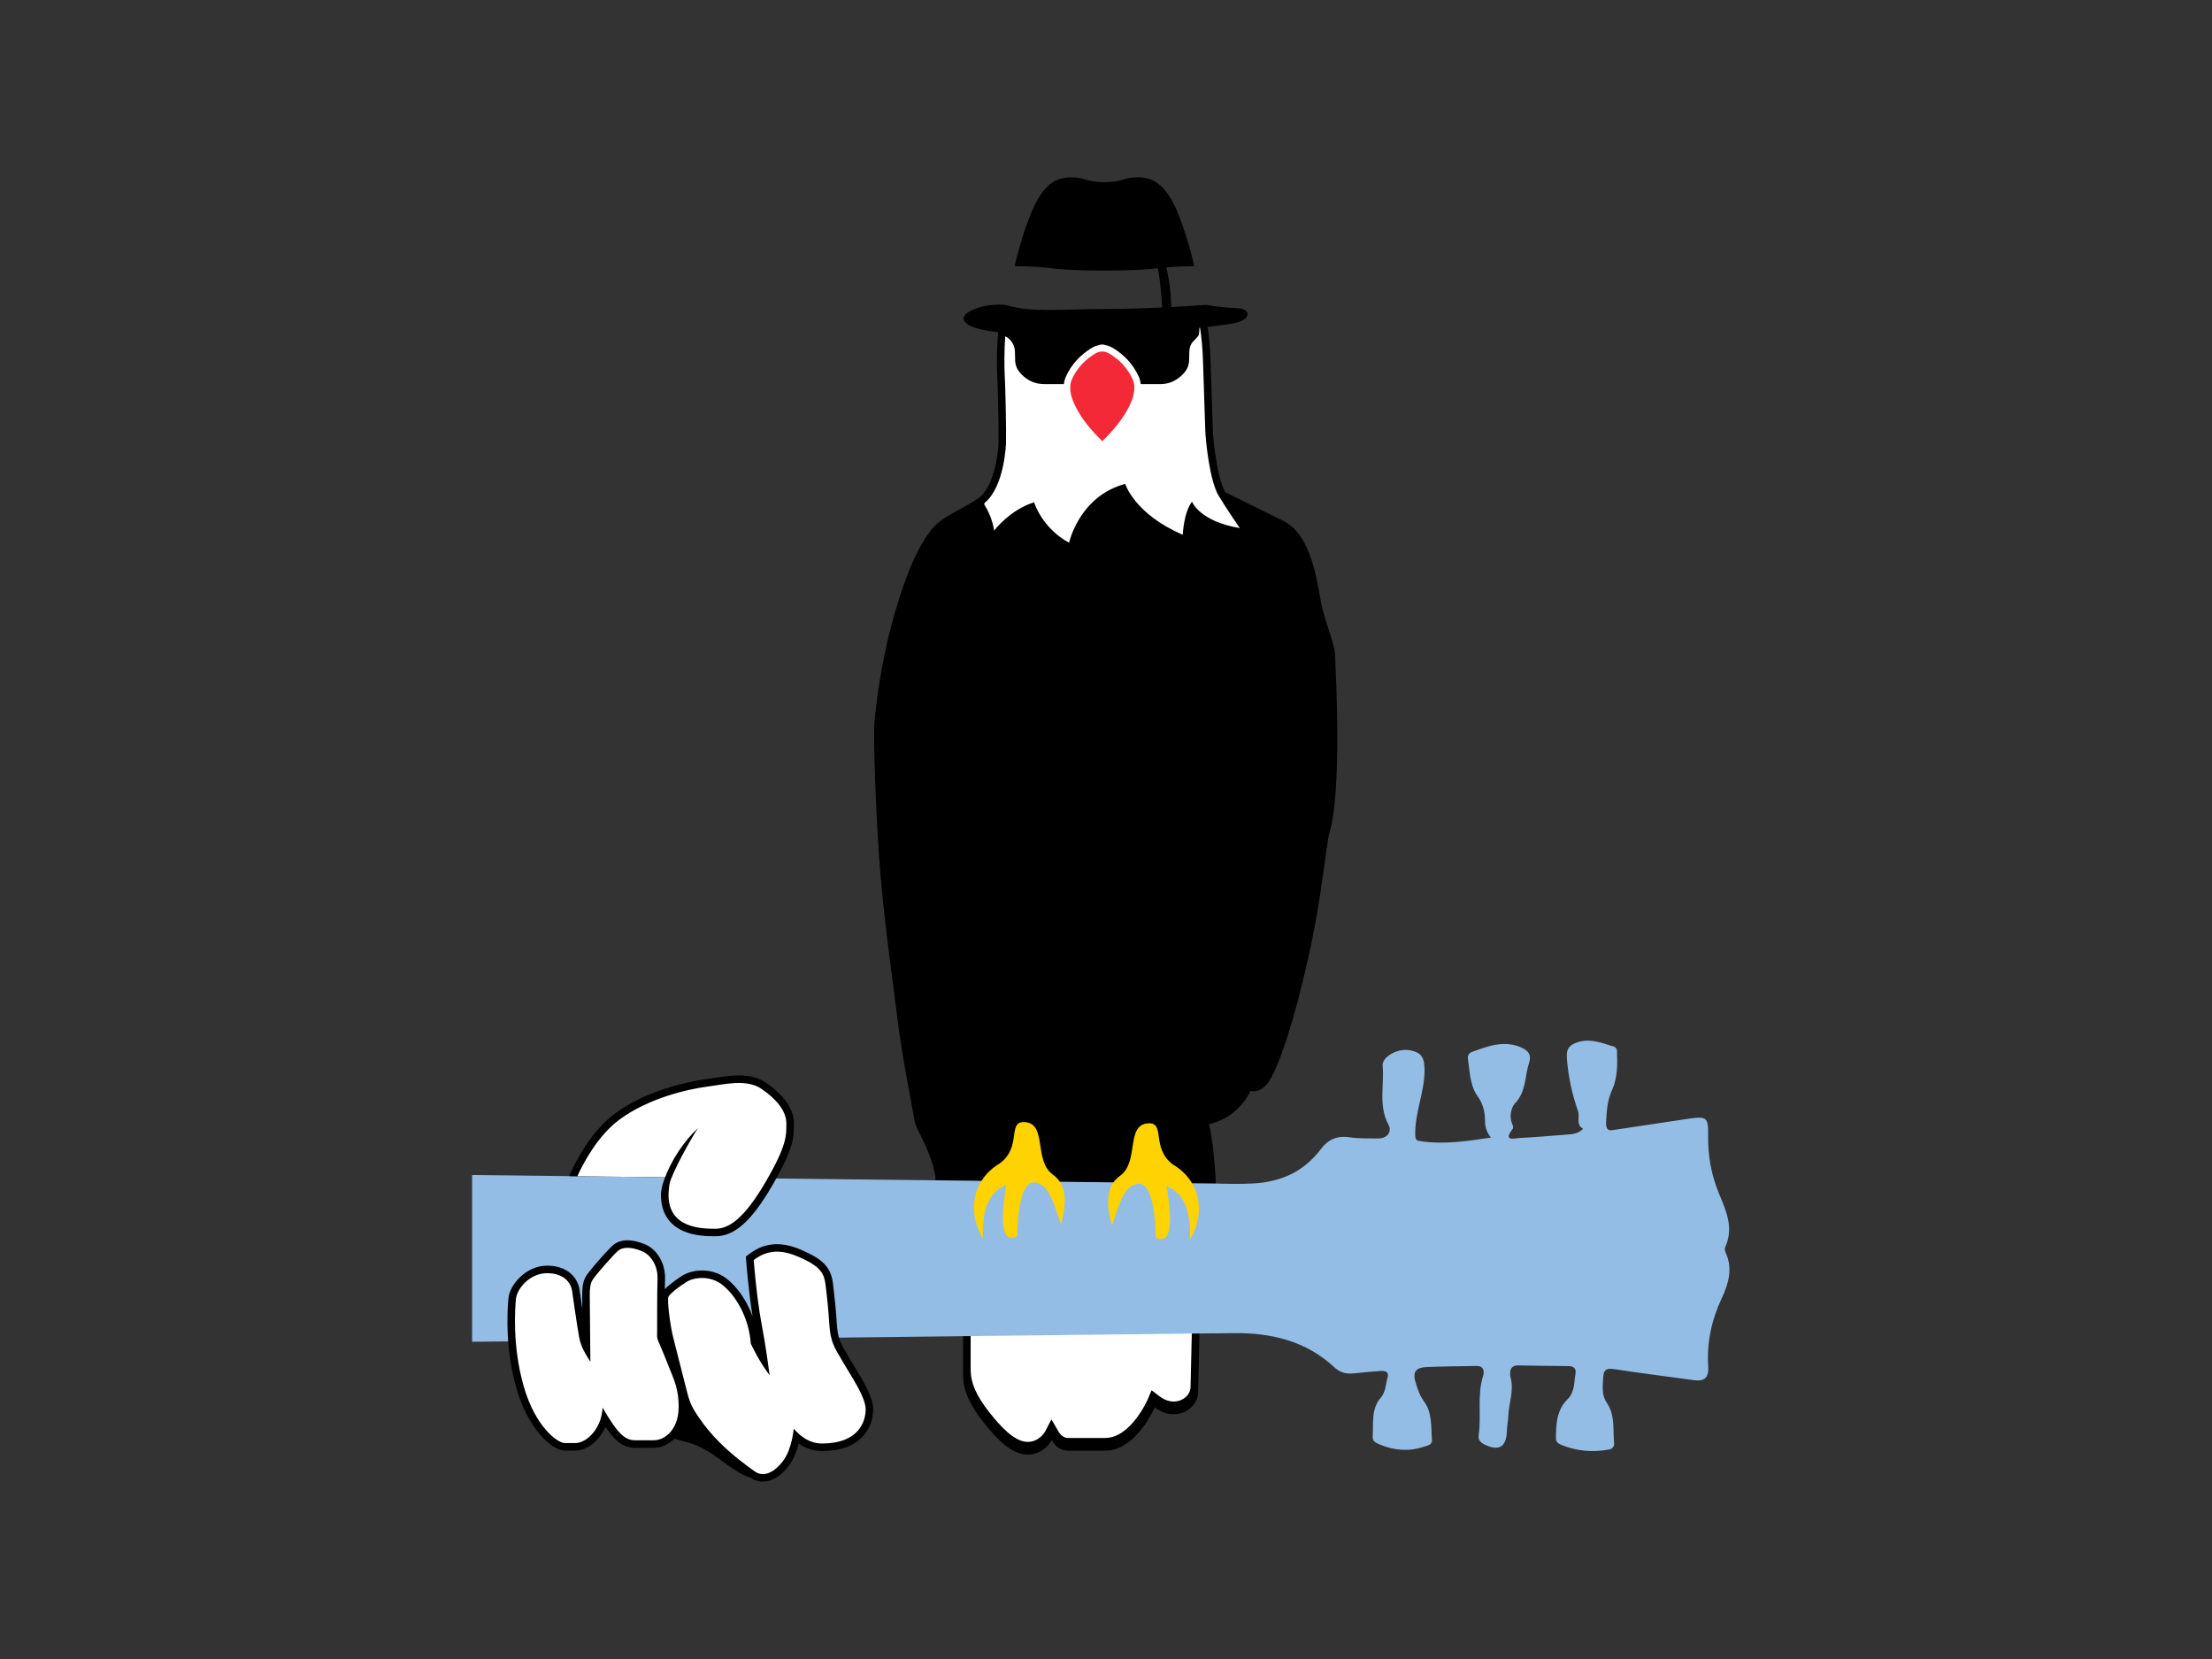
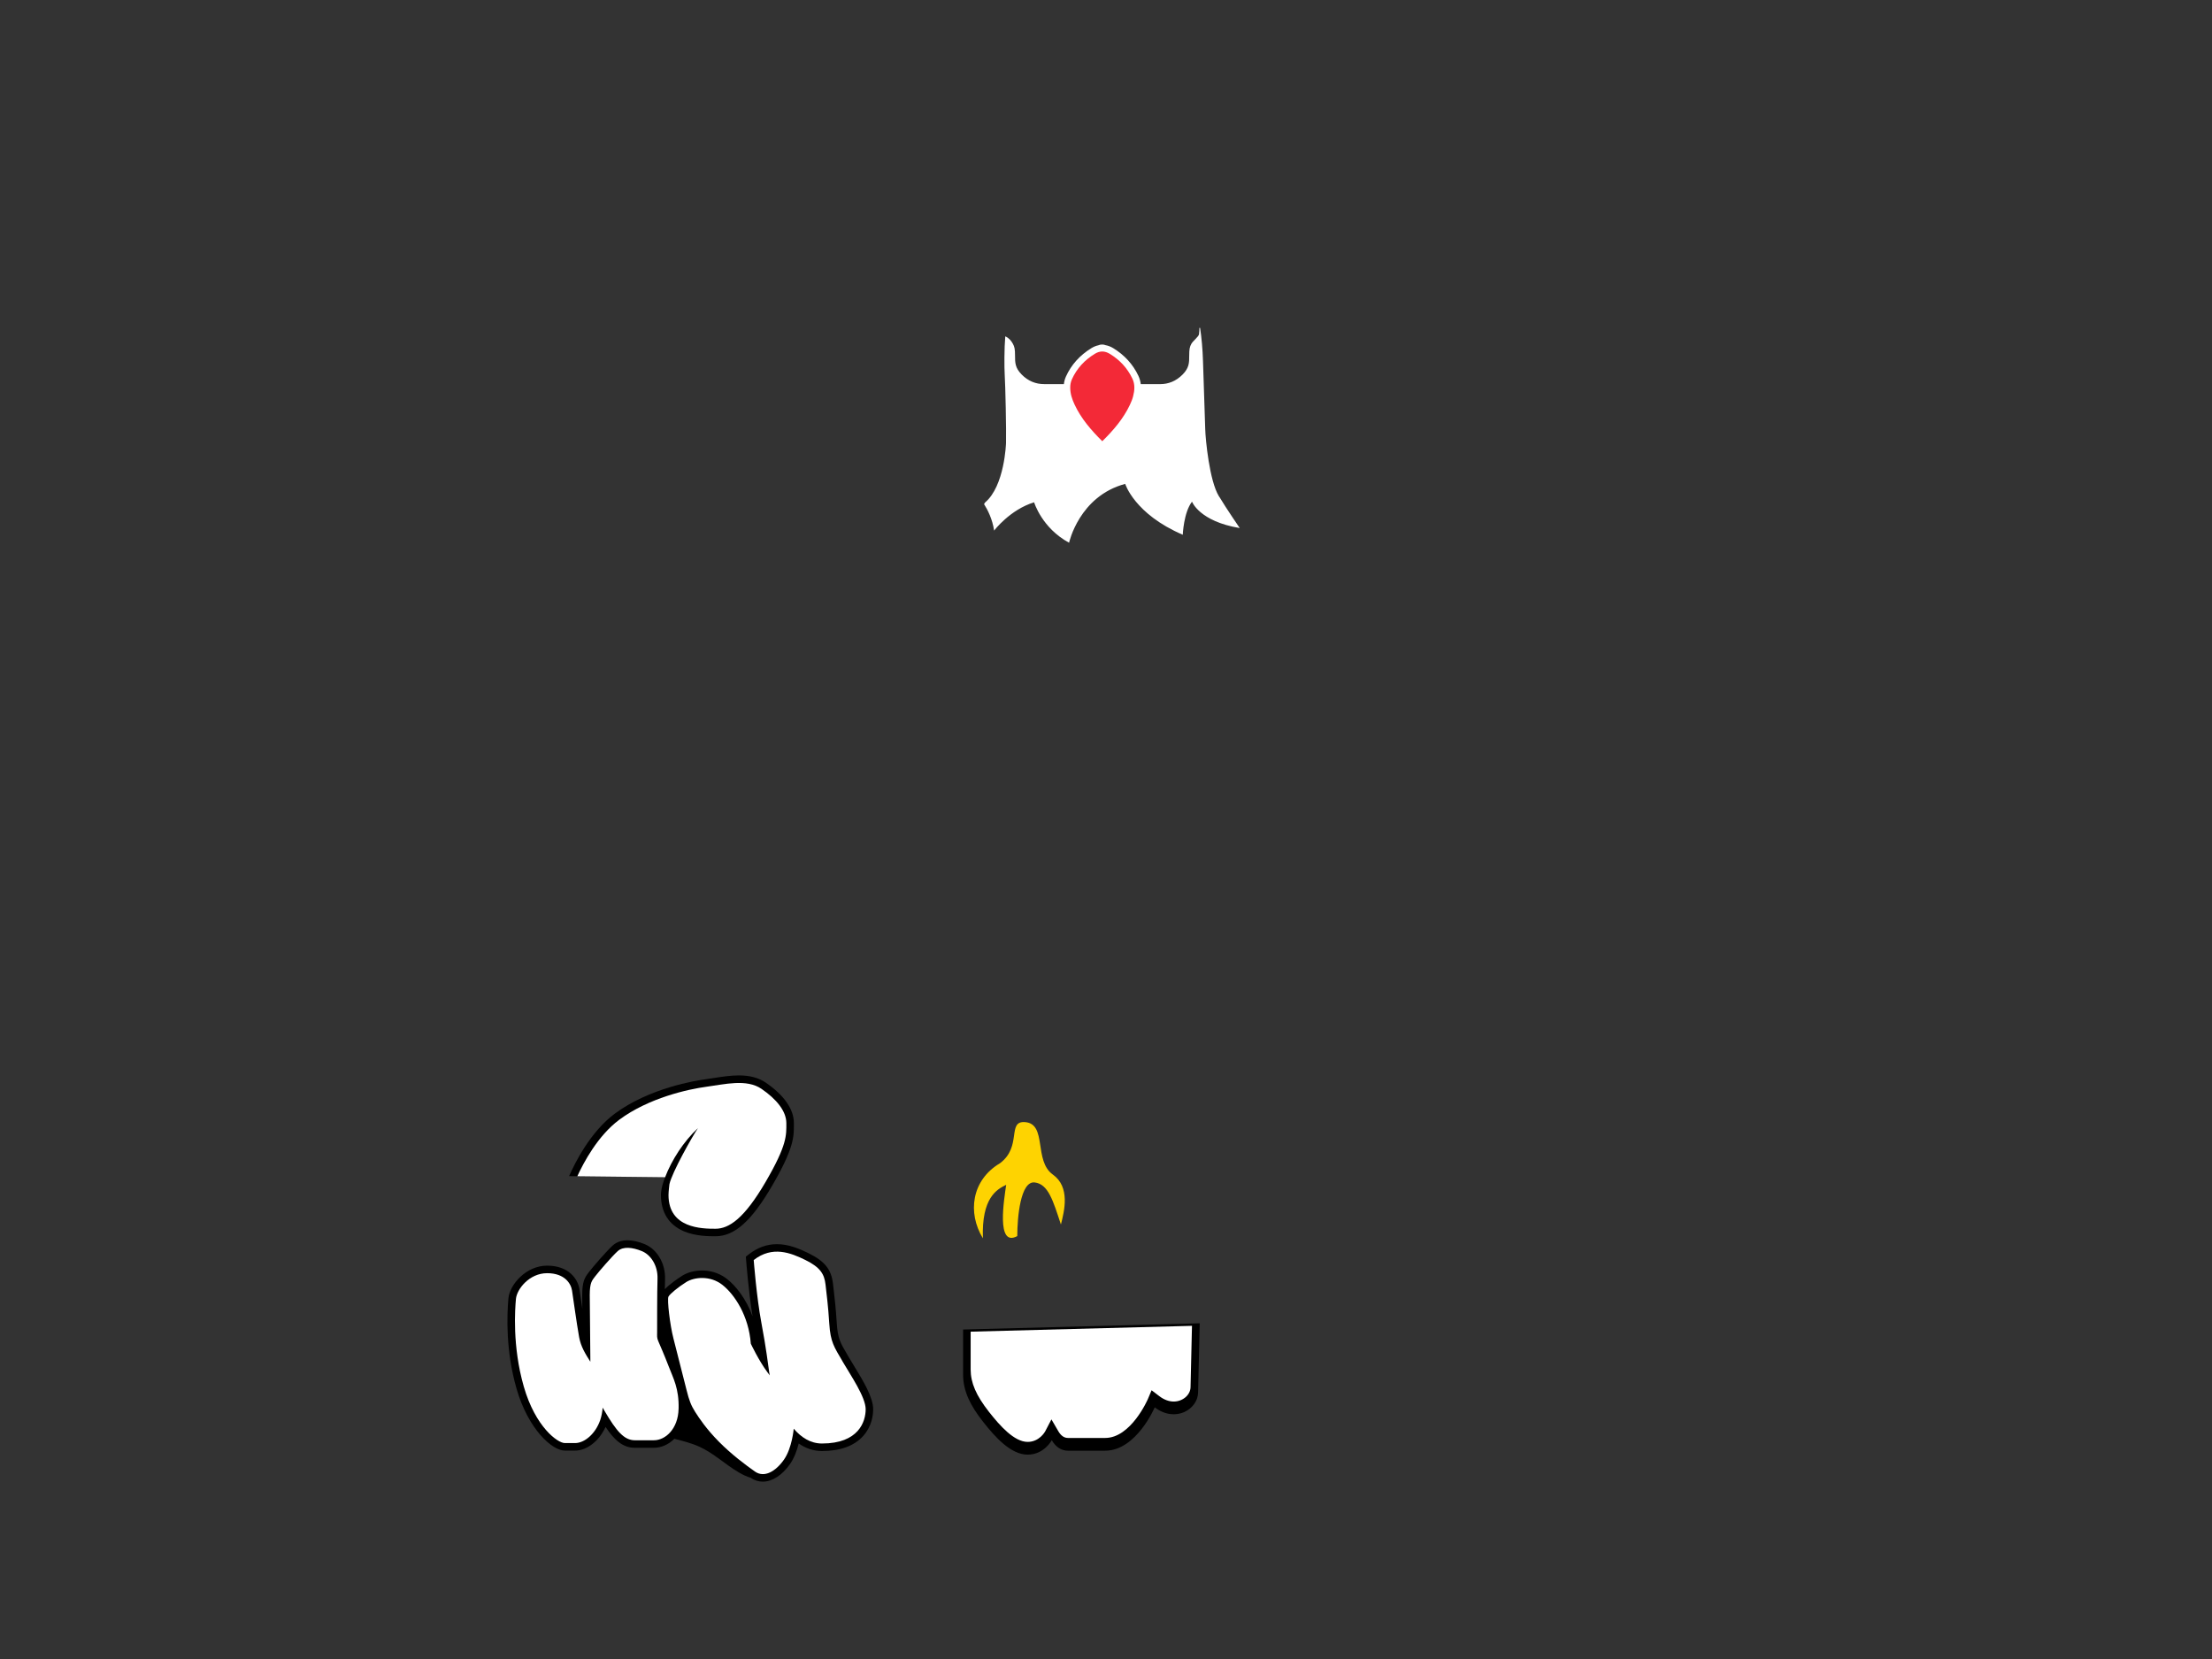
<svg xmlns="http://www.w3.org/2000/svg" id="a" data-name="art" width="1000" height="750" viewBox="0 0 1000 750">
  <rect x="0" y="0" width="1000" height="750" fill="#333333" stroke="none" />
-   <path d="M603.53,296.2c-.14-6.11-4.69-14.48-6.67-25.7-1.99-11.22-4.97-29.3-16.8-35.07-11.83-5.77-26.11-12.91-26.11-12.91h0s-.01,0-.01,0c-3.62-5.89-5.52-23.26-5.66-28.63-.11-4.1-.87-25.53-1.02-30.75-.1-3.53-.53-10.38-1.34-15.34,4.39-.54,8.05-1.04,10.47-1.4,10.3-1.56,8.99-6.93,3.24-7.08-7.48-.19-14.35-1.48-14.35-1.48,0,0-6.64.48-15.78.95-.1-8.77-1.76-15.95-2.26-17.93,5.71-.51,12.65-.55,12.65-.55,0,0-3.31-15.1-8.41-26.25-5.1-11.15-10.59-13.89-17.13-13.89s-6.63,2.18-15.05,2.18-8.51-2.18-15.05-2.18-12.03,2.75-17.13,13.89c-5.1,11.15-8.41,26.25-8.41,26.25,0,0,8.72.05,14.66.76,5.94.71,12.29,1.25,25.93,1.25,12.27,0,18.64-.44,24.12-1.05,1.42,7.24,1.86,15.43,1.96,17.72-8.19.39-17.7.72-26.13.72-19.95,0-32.59,1.78-44.73-1.88,0,0-6.7-.67-12.71,1.41-6.01,2.08-8.24,4.92-4.07,7.53,2.01,1.26,5.35,2.48,13.52,3.41-.62,5.6-.69,15.73-.45,19.48.29,4.5.73,24.8.59,30.46-.15,5.66-2.18,19.87-8.69,24.79-6.91,5.02-16.57,8.24-21.58,14.48-5.02,6.25-10.7,16.95-16.95,38.91-6.25,21.96-8.05,40.42-8.8,47.43-.76,7.01.66,45.54,2.56,68.64,1.89,23.1,6.06,52.07,7.95,67.59,1.89,15.53,6.82,39.95,7.57,44.68.75,4.69,6.82,11.77,9.42,25.11l.06,2,126.64,1.9v-2.39c-.29-5.23-1.12-17.33-3.01-25.1,0,0,12.4-1.89,18.74-14.96,0,0,5.3,1.8,9.47-6.15,4.17-7.95,9.89-24.14,16.57-53.68,6.67-29.54,7.95-51.41,9.8-57.37,1.85-5.96,3.41-20.16,3.41-41.32s-.85-32.38-.99-38.48Z" />
  <path d="M551.26,224.69l-.24-.39c-4.25-6.92-6.04-25.64-6.16-30.32-.05-1.98-.26-7.99-.47-14.36-.23-6.73-.47-13.69-.54-16.39-.15-5.27-.69-11.18-1.32-15.03-.11.01-.21.02-.31.04-.01.81-.05,2.17-.17,2.89-.18,1.07-2.74,3-3.46,4.31s-.97,2.31-.97,5.4,0,5.47-2.99,8.48c-2.99,3.02-6.44,4.33-10.11,4.33h-8.8c-.15-1.21-.47-2.48-1.07-3.75-2.45-5.18-6.28-9.39-11.37-12.5-1.14-.69-2.3-1.14-3.46-1.35-.46-.19-.98-.3-1.57-.3-.65,0-1.22.12-1.71.35-1.06.23-2.12.66-3.14,1.29-5.27,3.24-9.14,7.56-11.51,12.84-.48,1.06-.79,2.2-.93,3.41h-8.98c-3.67,0-7.13-1.31-10.11-4.33-2.99-3.02-2.99-5.4-2.99-8.48s-.25-4.08-.97-5.4c-.72-1.31-1.69-2.56-3.31-3.3-.05-.02-.09-.05-.14-.07-.47,5.46-.45,14.15-.25,17.37.31,4.77.74,25.01.59,30.77,0,.2-.6,19.53-9.5,26.99l-.43.71c1.66,2.62,3.79,6.82,4.55,11.96,0,0,7.19-9.47,18.08-12.78,0,0,3.5,11.64,15.81,18.27,0,0,4.54-21.02,25.37-26.6,0,0,4.17,13.63,26.03,23,0,0,.38-10.03,4.17-14.96,0,0,3.31,8.9,21.58,11.93,0,0-6.21-9.06-9.16-14.02l-.04-.03Z" fill="#fff" />
  <path d="M542.37,598.23s-.59,23.75-.74,31.32c-.15,7.57-10.24,13.81-19.6,6.68,0,0-8.31,19.6-22.42,19.6h-16.78c-2.52,0-5.27-1.19-7.35-4.75,0,0-3.41,6.53-10.91,6.53s-14.55-7.72-20.19-14.92c-5.64-7.2-8.98-13.73-8.98-21.23v-20.41l106.96-2.82Z" />
  <path d="M464.58,651.85c-6.06,0-12.54-7.28-17.51-13.61-5.79-7.39-8.26-13.11-8.26-19.13v-17.09l100.06-2.64c-.17,6.94-.54,22.04-.65,27.76-.07,3.51-3.55,6.47-7.6,6.47h0c-2.18,0-4.43-.84-6.52-2.44l-3.49-2.66-1.71,4.04c-.07.17-7.62,17.52-19.28,17.52h-16.78c-1.76,0-3.2-1-4.4-3.06l-3.11-5.33-2.86,5.47c-.09.17-2.63,4.7-7.89,4.7Z" fill="#fff" />
-   <path d="M549.36,602.79c2.86-.04,5.58-.08,8.15-.11,16.99-.22,32.92,3.46,45.84,15.55,2.51,2.35,5.44,3.01,8.78,2.64,4.01-.45,8.04-.82,12.07-1.09,1.92-.13,3.86.38,3.12,2.9-.92,3.14-.79,6.52-3.2,9.32-4.38,5.11-3.14,11.61-3.56,17.64-.14,2,1.74,2.81,3.45,3.51,6.61,2.69,13.29,3.09,20.09.77,1.48-.51,3.37-.76,3.24-2.85-.38-5.92.13-12.4-3.4-17.25-2.17-2.98-3.04-5.72-4.03-9.04-1.57-5.28.98-6.56,4.96-6.76,7.56-.37,15.14-.31,22.71-.49,3.35-.08,3.46,2.75,2.94,4.36-2.87,8.89-.71,18.09-2.07,27.04-.31,2.06.99,3.27,2.67,4.1,6.44,3.17,9.84,1.14,10.08-5.86.08-2.45.6-4.88.7-7.33.21-5.54,2.52-10.87,1.1-16.67-.32-1.33-1.32-5.99,3.38-5.9,7.58.14,15.15.25,22.73.31,2.22.02,3.52,1.09,3.16,3.19-.71,4.09-.23,8.44-3.69,11.88-4.87,4.83-5.16,11.29-5.17,17.68,0,1.34.89,2.23,2.13,2.75,7.11,2.98,14.47,3.61,22.01,2.19,1.34-.25,2.28-1.38,2.16-2.66-.59-6.19.55-12.76-3.24-18.32-2.53-3.71-1.91-7.62-1.69-11.68.22-4.12,2.26-4.06,5.49-3.57,11.83,1.78,23.69,3.28,35.54,4.91,4.8.66,6.76-1.25,6.44-6.19-.69-10.73,1.46-20.9,6.05-30.71,3.08-6.57,5.24-13.55,1.78-20.86-.34-.72-.41-1.85-.09-2.55,3.86-8.52.42-16.2-2.78-23.84-3.6-8.58-5.16-17.49-5-26.75.13-7.75-.63-8.48-8.52-7.35-10.97,1.58-21.91,3.35-32.88,4.93-2.55.37-4.99,1.35-4.71-3.59.28-5.05.53-9.56,2.73-14.4,2.43-5.32,2.42-11.58,2.18-17.57-.04-.94-.65-1.7-1.54-1.97-5.7-1.73-11.32-4.1-17.44-1.49-3.05,1.3-3.92,3.23-3.68,6.61.59,8.33,2.31,16.29,5.07,24.18.87,2.5-1.14,5.96,2.25,7.93-2.03,2.06-4.31,2.36-6.57,2.54-7.37.59-14.74,1.2-22.13,1.6-2.51.14-7.49,1.68-3.21-3.97.58-.76.2-1.57-.16-2.45-1.36-3.28-.45-7.4,1.27-9.19,5.18-5.42,4.4-12.4,6.45-18.58,1.11-3.35-.42-5.32-3.41-6.66-7.86-3.52-15.15-.73-22.45,1.94-1.24.45-2.05,1.6-1.86,2.93.85,5.9.92,12.32,4.43,17.14,2.52,3.47,3.28,7.26,3.3,10.67.02,2.96.51,5.21,2.7,7.99-11.12,1.68-21.47,3.18-32.03,1.58-1.52-.23-2.13-.54-2.19-2.6-.31-10.03,4.17-19.28,4.19-29.31.01-5.72-1.18-8.41-7.27-9.25-5.13-.7-12.03,3.14-11.67,7.1.8,8.87-2.01,18.05,2.65,26.65,1.79,3.31-.79,6.28-4.72,6.21-4.23-.07-8.51.14-12.66-.51-5.72-.89-9.85.86-13.29,5.42-7.59,10.06-17.85,14.72-30.43,15.43-5.78.33-11.5.19-17.24.03l-335.94-3.84v75.4l335.94-3.84Z" fill="#93bde5" />
  <path d="M479.62,553.59c-3.58-10.92-5.74-18.3-11.87-19.03-6.4-.76-7.86,15.74-7.86,24.25-9.74,5.31-5.87-17.01-5.02-23.18-4.26,2.08-11.16,5.87-10.52,24.18-7.05-11.49-5.16-26.29,7.7-33.92,10.16-7.58,3-19.33,11.44-18.6,9.97.85,3.74,17.48,12.48,23.71,7.94,5.65,5.21,16.43,3.64,22.59Z" fill="#fed301" />
-   <path d="M537.97,560.37c.64-18.31-6.26-22.1-10.52-24.18.85,6.18,4.72,28.5-5.02,23.18,0-8.51-1.45-25.02-7.86-24.25-6.14.73-8.29,8.11-11.87,19.03-1.57-6.17-4.29-16.94,3.64-22.59,8.74-6.23,2.51-22.85,12.48-23.71,8.44-.72,1.28,11.03,11.44,18.6,12.86,7.63,14.75,22.42,7.7,33.92Z" fill="#fed301" />
  <path d="M498.32,199.47c-5.08-5.04-9.58-10.25-12.54-16.61-1.12-2.4-1.94-4.87-1.95-7.56-.01-1.34.21-2.62.75-3.82,2.23-4.96,5.77-8.71,10.36-11.53,2.29-1.41,4.49-1.38,6.77.01,4.51,2.75,7.96,6.44,10.23,11.23,1.24,2.63,1.01,5.33.3,8.04-.34,1.33-.88,2.59-1.46,3.84-2.98,6.28-7.44,11.45-12.47,16.41Z" fill="#f32937" />
  <path d="M386.11,617.52c-.84-1.38-1.64-2.68-2.32-3.85-.3-.52-.59-1.01-.86-1.47-3.06-5.19-4.2-7.14-4.64-14.02-.44-6.83-.94-11.18-1.39-15.01-.11-.93-.21-1.84-.32-2.76-.72-6.48-3.69-10.22-10.95-13.8-4.37-2.16-9.14-4.15-14.39-4.15-4.52,0-8.76,1.52-12.61,4.52l-1.44,1.12.14,1.82c.05.62,1.06,13.88,2.9,25.19-2.88-7.91-7.55-13.78-11.59-16.94-4.02-3.15-8.35-3.81-11.26-3.81-3.28,0-6.54.85-8.92,2.34-1.67,1.04-5.62,3.74-7.9,6.11.03-2.21.06-3.64.09-4.57.24-7.02-3.58-13.52-9.27-15.82-2.81-1.13-5.39-1.71-7.68-1.71-2.7,0-4.94.78-6.67,2.32-2.65,2.36-9.09,9.82-10.66,11.89l-.28.37c-1.79,2.32-2.88,4.17-2.88,10.23,0,1.46.02,3.62.04,6.16-.27-1.86-.52-3.6-.73-5.04-.23-1.62-.42-2.93-.54-3.7-.76-4.97-5.05-10.77-14.65-10.77s-16.92,8.71-17.47,14.7c-.73,7.96-1.24,23.86,3.65,40.89,5.25,18.28,16.05,28.02,21.82,28.02h4.67c5.37,0,10.9-4.39,13.76-10.69,3.75,5.6,7.62,9.42,13.19,9.42h8.67c3.33,0,6.65-1.48,9.25-4.07,3.89,1.01,7.81,1.97,11.46,3.66,4.68,2.17,8.78,5.46,13,8.48,3.13,2.24,6.41,4.38,10.04,5.5,1.67,1.15,3.51,1.74,5.48,1.74,4.3,0,8.8-2.93,12.35-8.03,1.92-2.76,3.13-6.24,3.88-9.22,3.24,2.26,6.75,3.4,10.5,3.4,8.32,0,14.59-2.29,18.65-6.8,3.92-4.37,4.51-9.45,4.51-12.09,0-5.44-4.59-12.95-8.64-19.57Z" />
  <path d="M306.78,636.83c-.2,9.21-6.01,14.28-11.14,14.28h-8.67c-4.8,0-8.27-4.07-13.68-13.28-.29-.49-.56-.98-.83-1.46-.17,2-.53,3.91-1.11,5.6-2.14,6.27-7.14,10.41-11.34,10.41h-4.67c-3.2,0-13.28-7.21-18.55-25.56-5.27-18.35-3.94-35.3-3.54-39.63.4-4.34,6.01-11.61,14.08-11.61s10.81,4.8,11.28,7.87c.47,3.07,2.07,14.68,3.2,21.02.78,4.36,2.88,7.65,5.08,11.14,0-.24,0-.47,0-.71,0-6.67-.27-23.64-.27-29.38s1-6.61,2.47-8.54c1.47-1.94,7.74-9.21,10.21-11.41,2.47-2.2,6.67-1.67,10.81,0,4.14,1.67,7.34,6.61,7.14,12.54-.2,5.94-.17,22.22-.17,24.07s-.17,2.49.5,4.09c.67,1.6,2.67,6.07,4.74,11.48,2.07,5.4,4.67,9.88,4.47,19.08Z" fill="#fff" />
  <path d="M380.85,615.39c3.74,6.41,10.5,16.19,10.5,21.71s-3.11,15.48-19.75,15.48c-5.19,0-9.41-2.77-12.77-6.69h0s-.73,8.69-4.4,13.96c-3.67,5.27-8.87,8.41-13.14,5.4s-10.61-7.74-16.28-13.48c-5.67-5.74-8.87-10.54-10.74-13.48-1.87-2.94-2.74-5.27-3.87-9.81s-4.35-17.22-5.94-23.36c-1.6-6.13-2.93-17.68-2.26-18.94.67-1.27,4.54-4.4,8.07-6.61,3.54-2.2,10.74-3.07,16.28,1.27,5.54,4.34,11.94,14.01,12.88,26.62,0,0,3.6,7.67,7.54,12.94.32.42.66.88,1.03,1.37-.12-.54-.19-.97-.23-1.24-.53-3.56-1.33-10.68-3.56-22.51-2.22-11.83-3.47-28.38-3.47-28.38,8.45-6.58,16.73-3.29,23.4,0,6.67,3.29,8.54,6.32,9.07,11.12.53,4.8,1.16,9.25,1.69,17.62.53,8.36,2.22,10.59,5.96,16.99Z" fill="#fff" />
  <path d="M358.9,508.4v-.65c0-6.29-4.41-12.63-12.74-18.33-3.19-2.18-7.16-3.25-12.12-3.25-3.8,0-7.64.6-11.35,1.18-1.32.21-2.58.4-3.8.57-4.09.55-25.26,3.87-40.98,15.56-11.09,8.25-18.12,22.49-20.63,28.23l43.39.5c-.45,1.19-.85,2.37-1.19,3.52l-.4,1.75-.25,1.83c-.02.33-.03.64-.03.92,0,7.86,3.59,13.54,10.39,16.42,5.28,2.24,11.34,2.24,14.25,2.24,8.64,0,16.33-6.88,25.71-23,9.79-16.83,9.77-22.01,9.75-27.49Z" />
  <g>
    <path d="M299.94,534.29c-.16.49-.31.97-.45,1.45.14-.48.29-.96.45-1.45Z" fill="#fff" />
    <path d="M355.49,507.75c0-5.46-4.52-10.91-11.25-15.51-6.73-4.6-16.62-2.05-24.89-.94-8.27,1.11-26.1,5.03-39.4,14.92-9.7,7.21-16.17,19.45-18.95,25.54l39.68.45c2.96-7.78,8.4-16.21,14.87-22.23-2.42,3.47-11.8,20.12-12.91,25.34,0,0-.42,3.28-.42,4.91,0,15.09,15.09,15.26,21.22,15.26s13.04-4.6,22.76-21.31c9.72-16.71,9.29-20.97,9.29-26.42Z" fill="#fff" />
    <path d="M300.47,532.77c-.15.41-.3.82-.43,1.23.14-.41.28-.82.43-1.23Z" fill="#fff" />
  </g>
</svg>